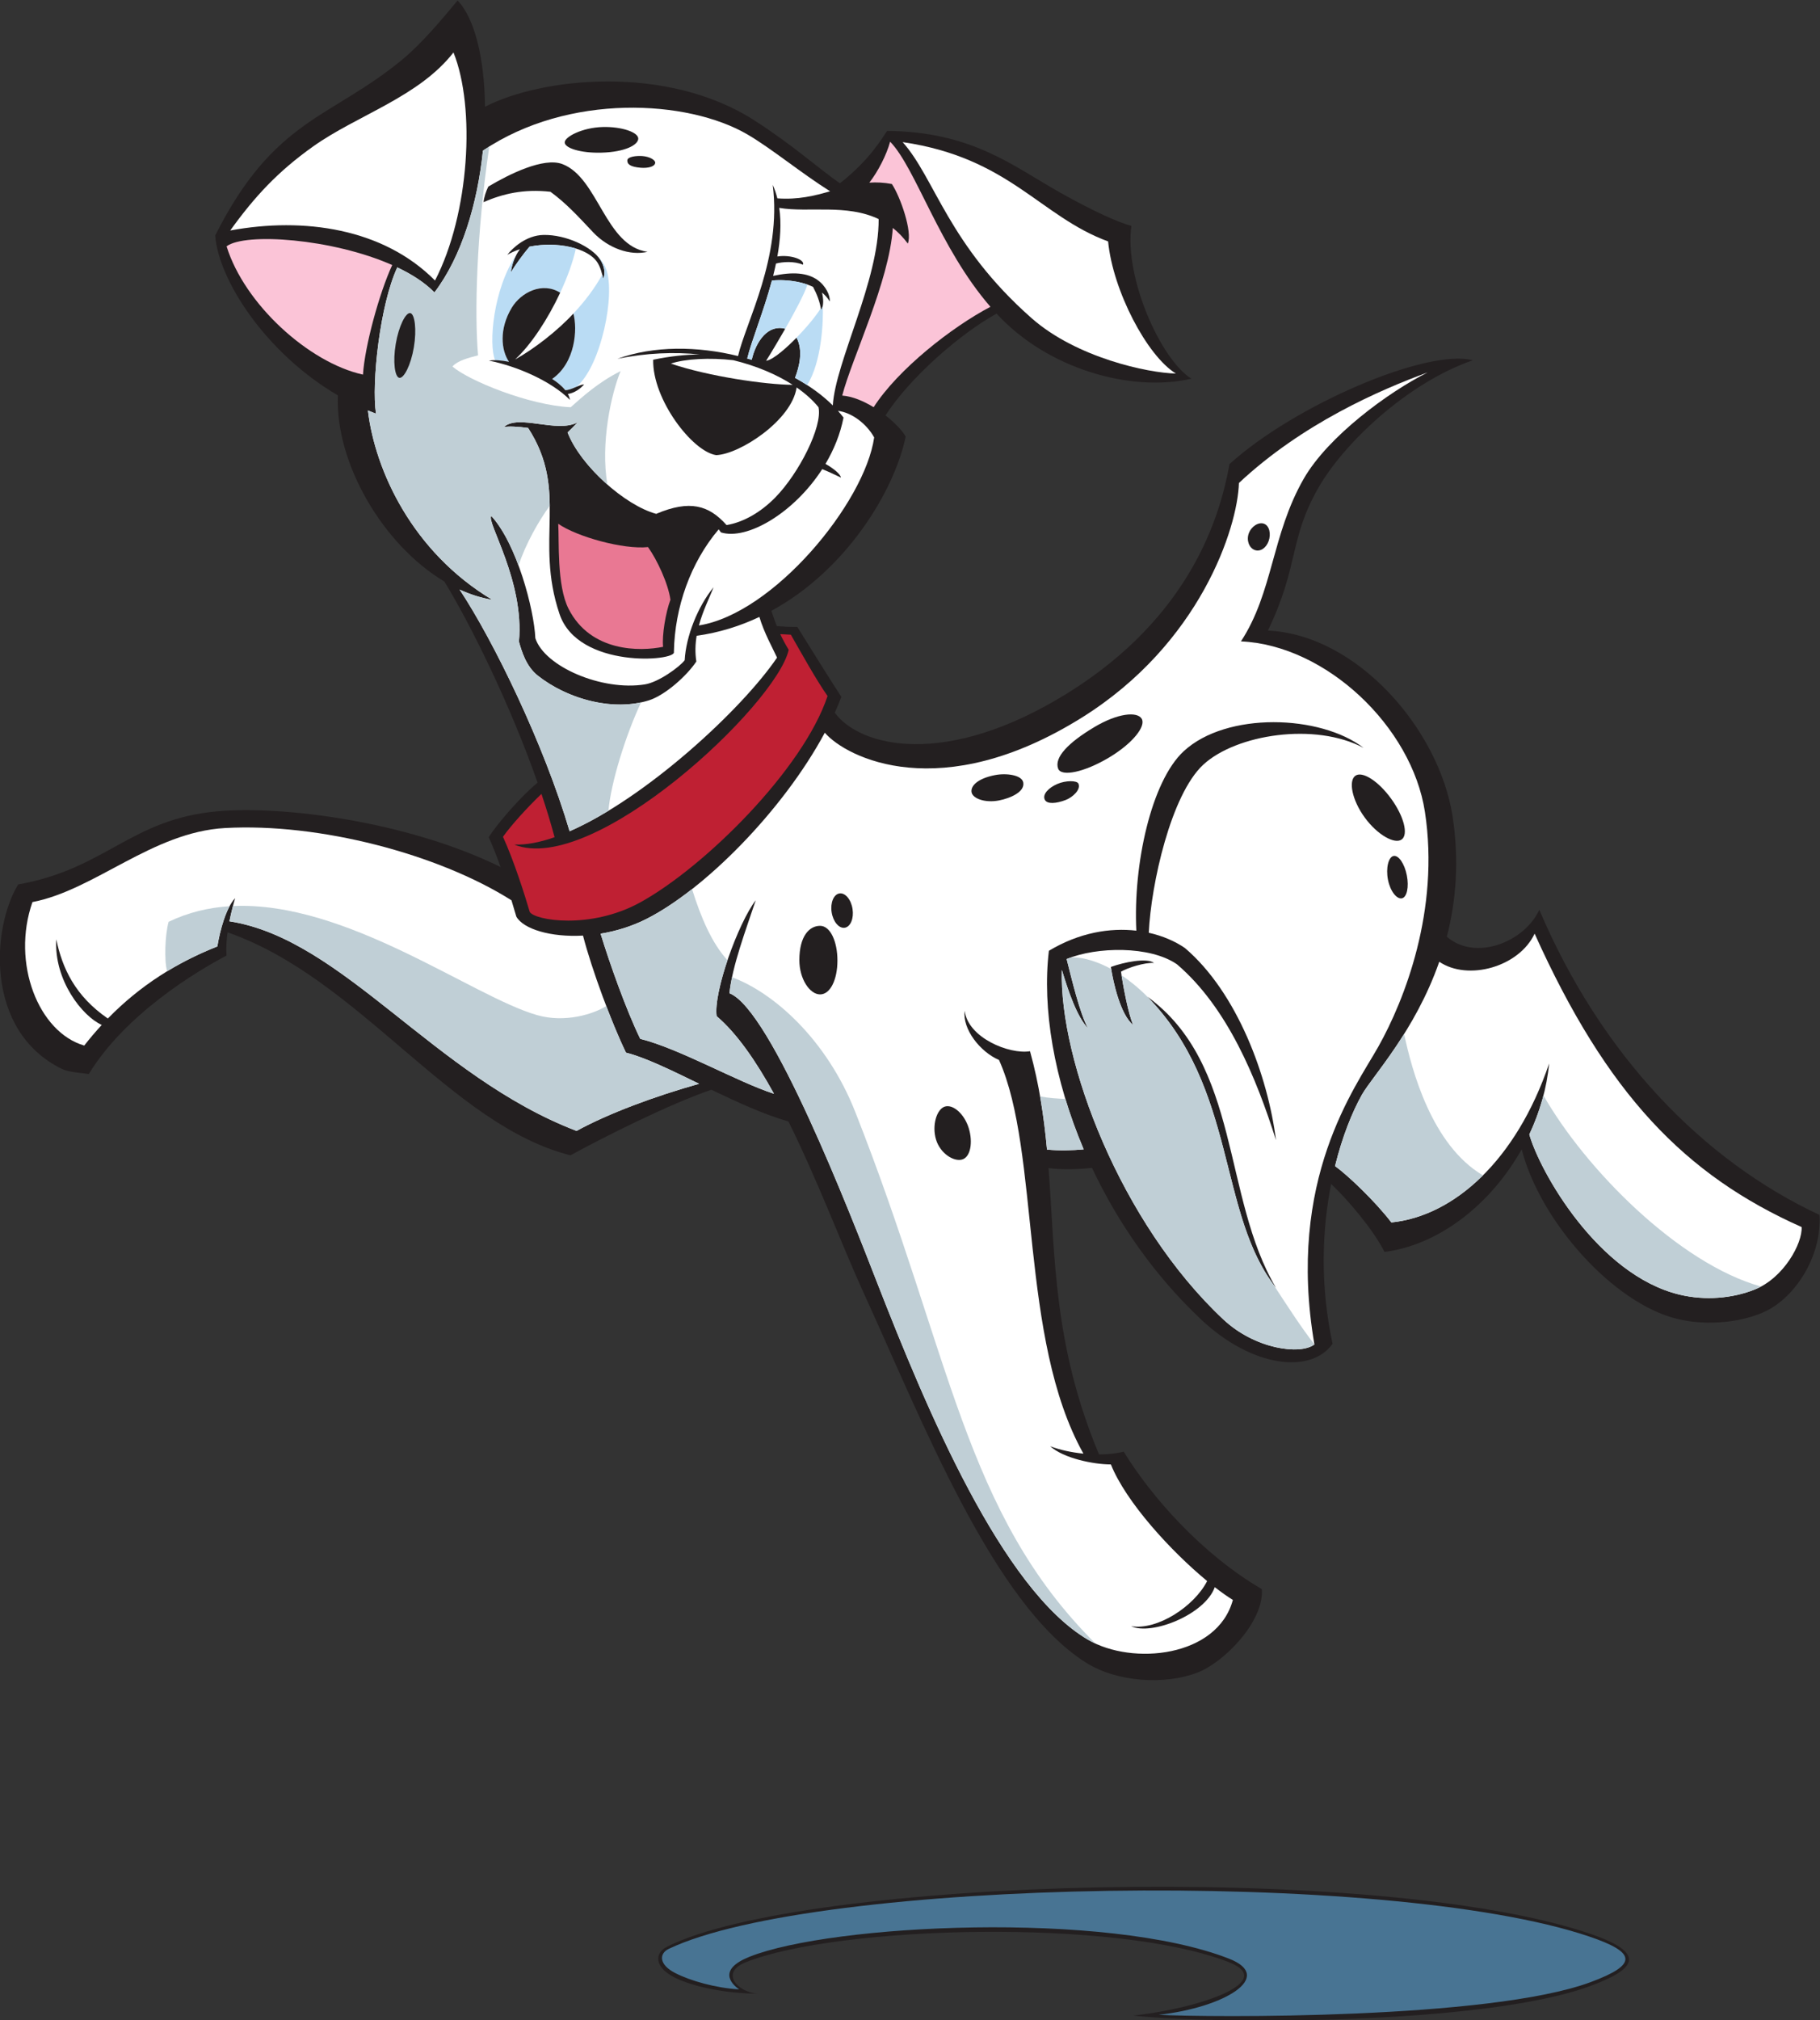
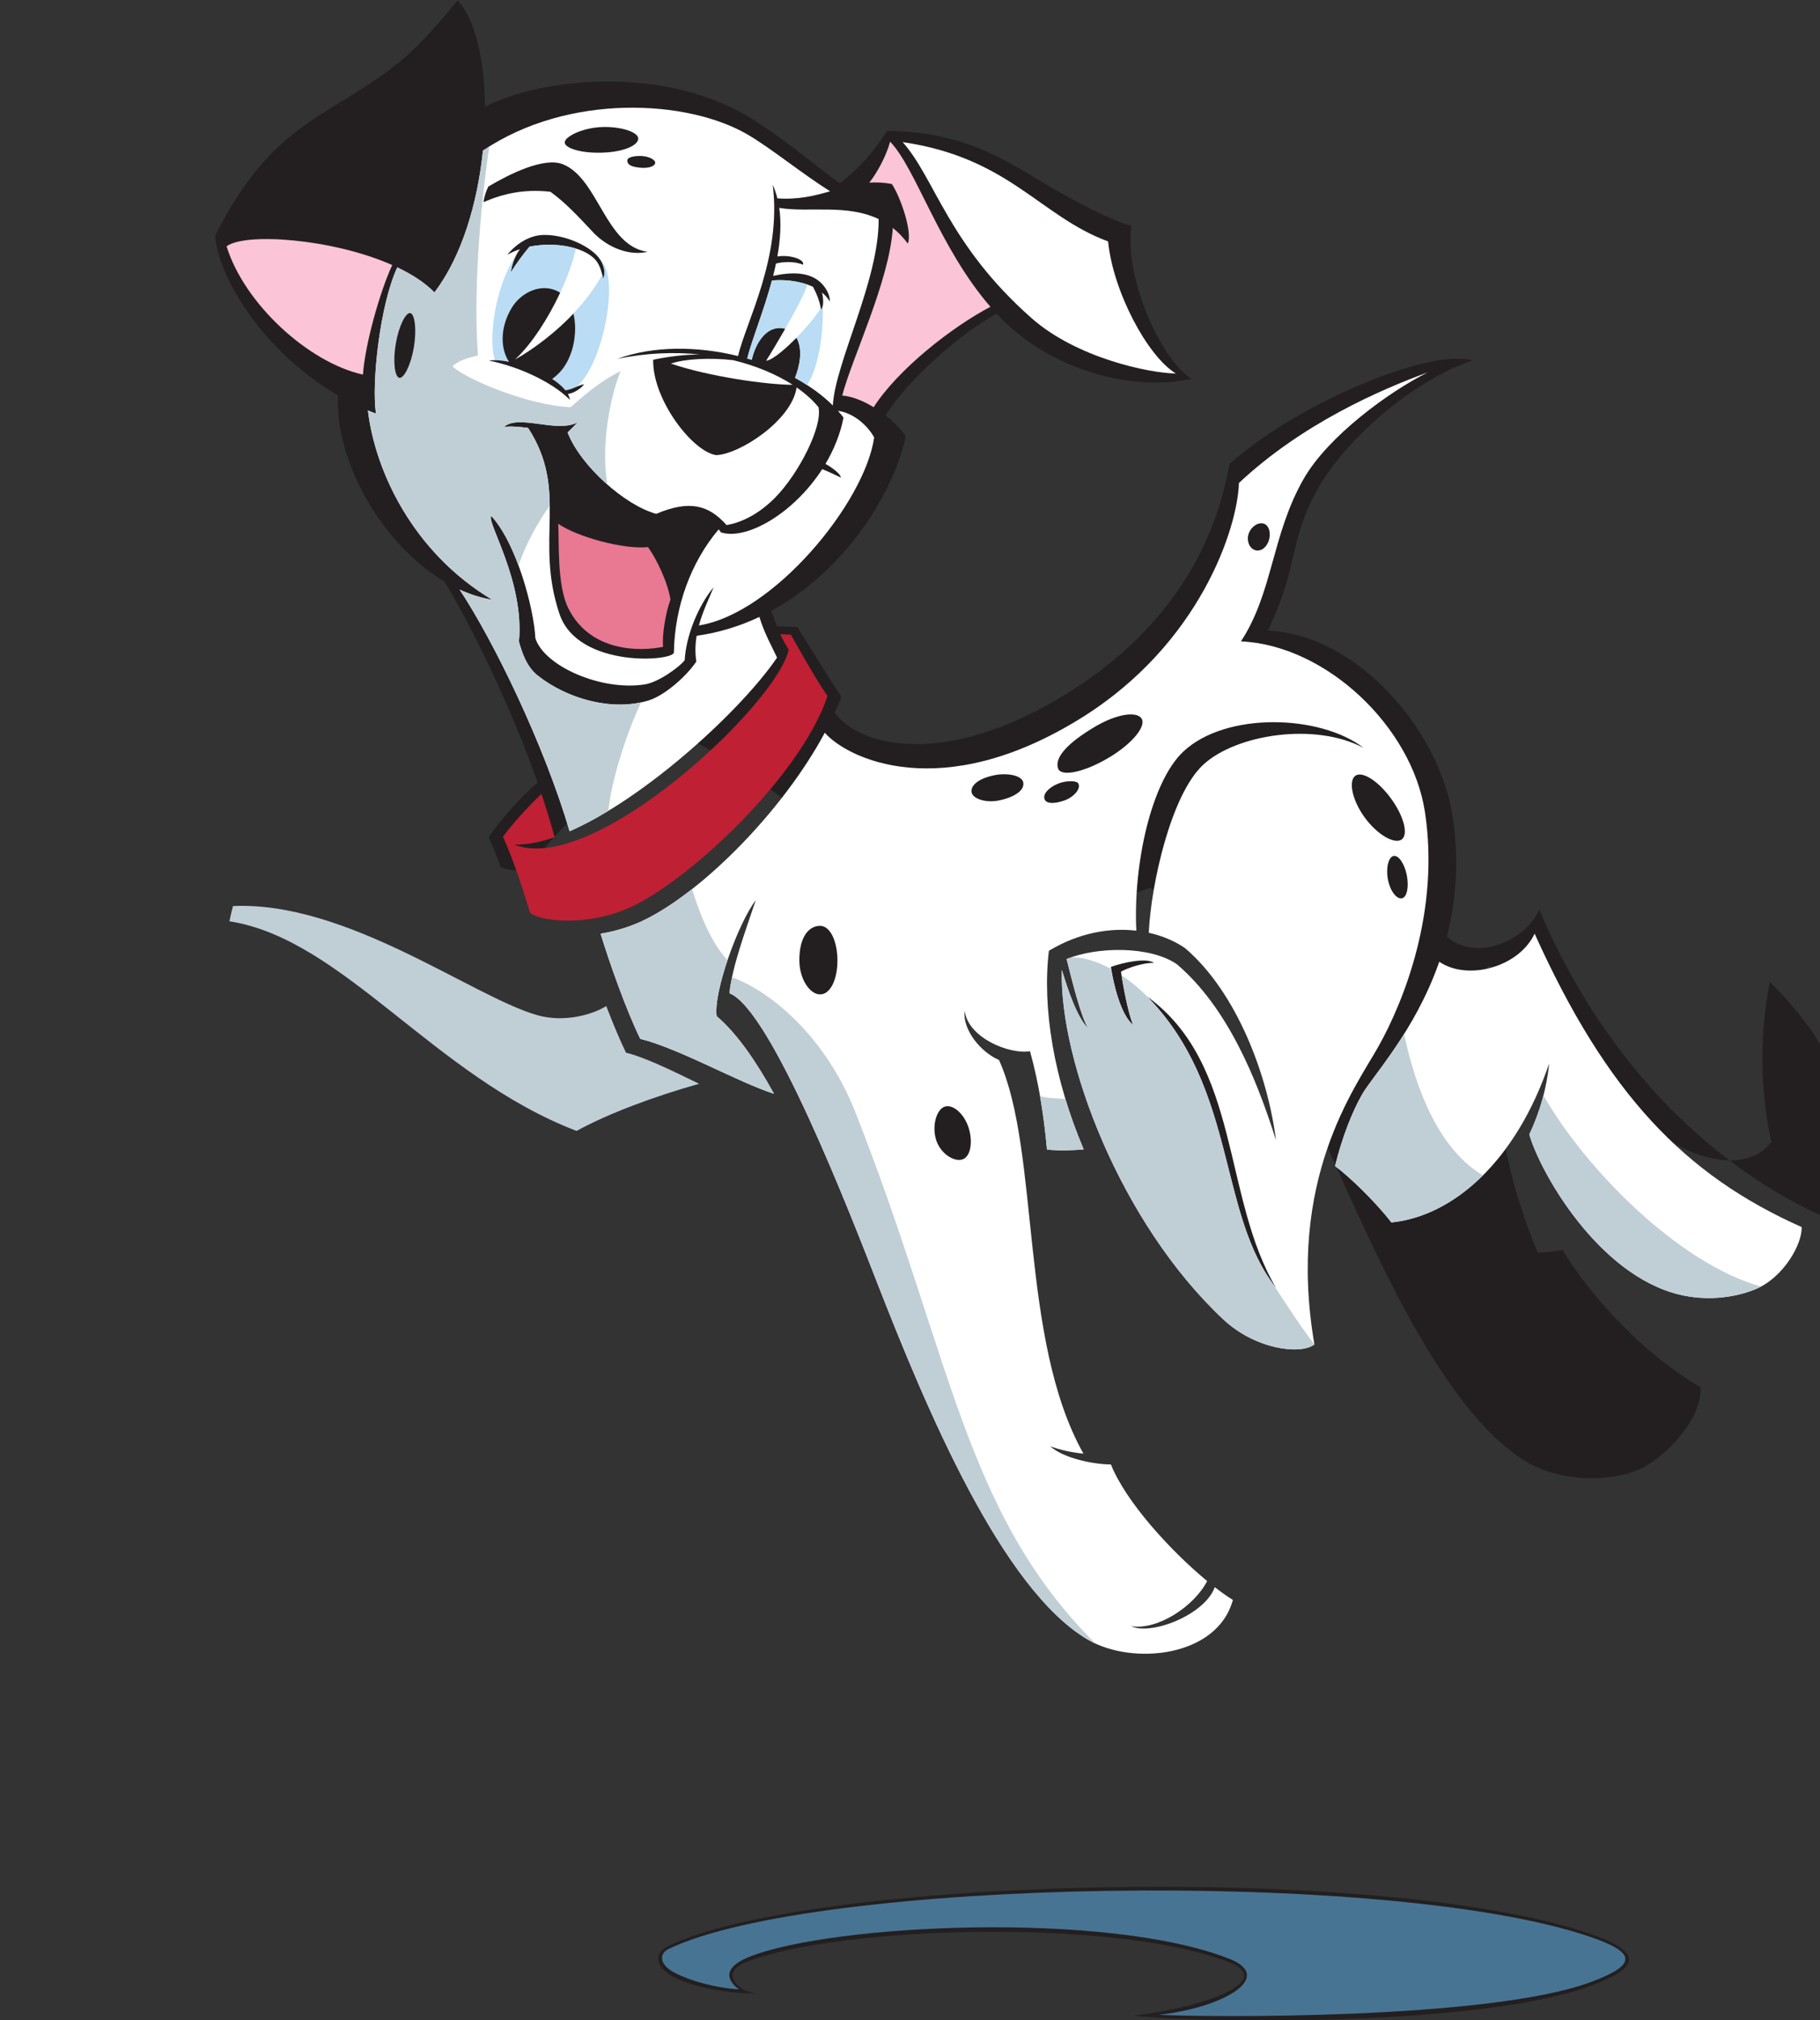
<svg xmlns="http://www.w3.org/2000/svg" xmlns:ns1="http://sodipodi.sourceforge.net/DTD/sodipodi-0.dtd" xmlns:ns2="http://www.inkscape.org/namespaces/inkscape" version="1.1" id="svg2" xml:space="preserve" width="702.6" height="779.667" viewBox="0 0 702.6 779.667" ns1:docname="EidosE32000DPK 102Dalmatians 0463dfin.svg" ns2:version="1.0.1 (3bc2e813f5, 2020-09-07)">
  <rect x="0" y="0" width="702.6" height="779.667" fill="#333333" stroke="none" />
  <defs id="defs6" />
  <ns1:namedview pagecolor="#ffffff" bordercolor="#666666" borderopacity="1" objecttolerance="10" gridtolerance="10" guidetolerance="10" ns2:pageopacity="0" ns2:pageshadow="2" ns2:window-width="925" ns2:window-height="560" id="namedview4" showgrid="false" ns2:zoom="1.5891406" ns2:cx="351.29999" ns2:cy="389.83334" ns2:window-x="0" ns2:window-y="0" ns2:window-maximized="0" ns2:current-layer="g10" />
  <g id="g10" ns2:groupmode="layer" ns2:label="ink_ext_XXXXXX" transform="matrix(1.333,0,0,-1.333,0,779.667)">
    <g id="g12" transform="scale(0.1)">
-       <path d="m 5269.48,2331.41 c -338.02,157.29 -633.46,464.13 -811.58,883.52 -42.64,-93.5 -184.96,-149.93 -267.79,-78.02 25.99,101.18 36.68,217.21 16.8,347.42 -38.68,253.48 -277.69,527.4 -534.98,538.88 91.72,191.26 59.84,262.34 146.36,413.75 72.8,127.39 255.67,302.51 446.94,368.87 -130.77,35.13 -515.25,-128.81 -704.55,-300.56 -27.33,-152.23 -112.63,-440.61 -466.46,-661.62 -355.83,-222.24 -605.56,-156.28 -676.68,-58.01 6.94,15.29 13.35,30.51 19.09,45.59 -28.75,43.75 -98.75,156.25 -127.5,202.5 -22.49,0 -43.12,0.93 -59.58,2.77 -5.36,13.55 -10.29,27.65 -15.65,43.85 218.69,119.2 356.66,348.72 388.98,504.63 -8.26,15.42 -30.12,39.08 -58.5,61.27 68.93,106.79 211.91,233.8 321.71,294.71 148.5,-161.66 390.89,-228.27 564.29,-188.48 -88.44,54.98 -195,292.5 -173.75,442.5 -35,8.75 -108.99,41.52 -206.25,96.25 -138.15,77.75 -255,176.25 -501.25,178.75 -10.82,-14.42 -47.23,-82.03 -136.72,-151.68 -63.28,43.73 -133,108.27 -247.03,181.68 -255.25,164.34 -618.02,124.13 -780.82,39.8 -1.36,136.81 -28.85,255.37 -79.37,307.77 -45.82,-55.48 -104.71,-125.33 -160.18,-171.16 -207.244,-171.21 -370.678,-169.28 -541.697,-509.02 8.41,-125.91 144.152,-339.73 355.214,-463.17 -8.082,-195.81 130.053,-432.52 308.543,-539.05 78.05,-127.83 191.75,-359.37 269.83,-582.2 -49.77,-40.74 -118.47,-121.09 -141.52,-157.97 11.95,-26.11 23.57,-56.14 34.28,-86.32 C 1181,3470.87 819.531,3516.8 630.941,3500.11 377.324,3477.66 308.703,3333.84 52.672,3288.22 -23.25,3165.03 -45.863,2864.46 179.215,2754.1 c 20.125,-9.86 58.855,-11.76 77.984,-14.71 105.942,173.64 311.938,297.23 398.75,342.84 -1.629,21.16 -0.039,44.53 3.117,67.37 382.064,-133.12 645.574,-558.05 993.024,-645.64 94.01,51.77 287.64,148.94 408.09,189.91 74.35,-35.84 152,-71.4 223.21,-91.99 85.13,-171.35 158.11,-365.92 215.58,-491.31 171.08,-373.29 376.86,-905.61 646,-1075.37 91.23,-57.532 229.44,-64.524 322.03,-29.27 79.15,30.14 194.31,149.45 187.36,242 -173.7,101.49 -320.08,267.38 -400.1,398.14 -20.47,-5.45 -45.25,-7.99 -71.38,-8.06 -132.71,316.15 -126.95,574.02 -146.24,828.98 40.63,-5.33 90.53,-3.36 125.82,0.64 74.76,-158.57 181.13,-312.68 318.2,-440.99 144.11,-134.91 314.22,-158.09 378.62,-68.3 -36.98,169.91 -30.23,330.43 -4.31,462.75 45.6,-42.42 123.79,-134.03 154.48,-196.78 159.98,20.27 309.23,139.87 397.42,297.09 53.43,-208.17 264.88,-446.19 450.97,-491.19 88.88,-21.51 192.69,-9.07 258.96,24.06 82.4,41.19 159.38,156.65 152.68,277.14" style="fill:#231f20;fill-opacity:1;fill-rule:nonzero;stroke:none" id="path14" />
+       <path d="m 5269.48,2331.41 c -338.02,157.29 -633.46,464.13 -811.58,883.52 -42.64,-93.5 -184.96,-149.93 -267.79,-78.02 25.99,101.18 36.68,217.21 16.8,347.42 -38.68,253.48 -277.69,527.4 -534.98,538.88 91.72,191.26 59.84,262.34 146.36,413.75 72.8,127.39 255.67,302.51 446.94,368.87 -130.77,35.13 -515.25,-128.81 -704.55,-300.56 -27.33,-152.23 -112.63,-440.61 -466.46,-661.62 -355.83,-222.24 -605.56,-156.28 -676.68,-58.01 6.94,15.29 13.35,30.51 19.09,45.59 -28.75,43.75 -98.75,156.25 -127.5,202.5 -22.49,0 -43.12,0.93 -59.58,2.77 -5.36,13.55 -10.29,27.65 -15.65,43.85 218.69,119.2 356.66,348.72 388.98,504.63 -8.26,15.42 -30.12,39.08 -58.5,61.27 68.93,106.79 211.91,233.8 321.71,294.71 148.5,-161.66 390.89,-228.27 564.29,-188.48 -88.44,54.98 -195,292.5 -173.75,442.5 -35,8.75 -108.99,41.52 -206.25,96.25 -138.15,77.75 -255,176.25 -501.25,178.75 -10.82,-14.42 -47.23,-82.03 -136.72,-151.68 -63.28,43.73 -133,108.27 -247.03,181.68 -255.25,164.34 -618.02,124.13 -780.82,39.8 -1.36,136.81 -28.85,255.37 -79.37,307.77 -45.82,-55.48 -104.71,-125.33 -160.18,-171.16 -207.244,-171.21 -370.678,-169.28 -541.697,-509.02 8.41,-125.91 144.152,-339.73 355.214,-463.17 -8.082,-195.81 130.053,-432.52 308.543,-539.05 78.05,-127.83 191.75,-359.37 269.83,-582.2 -49.77,-40.74 -118.47,-121.09 -141.52,-157.97 11.95,-26.11 23.57,-56.14 34.28,-86.32 c 20.125,-9.86 58.855,-11.76 77.984,-14.71 105.942,173.64 311.938,297.23 398.75,342.84 -1.629,21.16 -0.039,44.53 3.117,67.37 382.064,-133.12 645.574,-558.05 993.024,-645.64 94.01,51.77 287.64,148.94 408.09,189.91 74.35,-35.84 152,-71.4 223.21,-91.99 85.13,-171.35 158.11,-365.92 215.58,-491.31 171.08,-373.29 376.86,-905.61 646,-1075.37 91.23,-57.532 229.44,-64.524 322.03,-29.27 79.15,30.14 194.31,149.45 187.36,242 -173.7,101.49 -320.08,267.38 -400.1,398.14 -20.47,-5.45 -45.25,-7.99 -71.38,-8.06 -132.71,316.15 -126.95,574.02 -146.24,828.98 40.63,-5.33 90.53,-3.36 125.82,0.64 74.76,-158.57 181.13,-312.68 318.2,-440.99 144.11,-134.91 314.22,-158.09 378.62,-68.3 -36.98,169.91 -30.23,330.43 -4.31,462.75 45.6,-42.42 123.79,-134.03 154.48,-196.78 159.98,20.27 309.23,139.87 397.42,297.09 53.43,-208.17 264.88,-446.19 450.97,-491.19 88.88,-21.51 192.69,-9.07 258.96,24.06 82.4,41.19 159.38,156.65 152.68,277.14" style="fill:#231f20;fill-opacity:1;fill-rule:nonzero;stroke:none" id="path14" />
      <path d="M 4602.96,250.898 C 3985.46,460.02 2321.46,410.879 1931,212.219 c -34.97,-17.793 -37.36,-57.942 22.11,-88.43 51.95,-26.617 149.21,-46.973 240.39,-46.973 -57.29,4.113 -109.41,60.676 -33.64,90.899 265.45,105.762 1071.24,128.41 1398.64,0.285 140.24,-54.883 -77.52,-132.852 -276.32,-154.738 221.05,-24.863 1013.26,-29.246 1323.55,85.664 129.71,48.039 168.55,93.945 -2.77,151.972" style="fill:#231f20;fill-opacity:1;fill-rule:nonzero;stroke:none" id="path16" />
      <path d="m 4602.35,242.211 c -584.19,197.832 -2242.31,166.676 -2665.78,-35.902 -27.58,-13.192 -29.43,-45.137 18.89,-69.903 43.66,-22.359 117.15,-43.445 185.16,-47.226 -24.56,17.004 -61.35,57.941 30.23,94.465 237.72,94.714 1033.14,133.437 1388.61,-5.676 134.19,-52.528 -13.78,-141.531 -204.04,-162.469 143.59,-7.559 957.71,-14.035 1250.71,94.461 138.28,51.223 132.51,86.094 -3.78,132.25" style="fill:#487493;fill-opacity:1;fill-rule:nonzero;stroke:none" id="path18" />
-       <path d="m 906.398,5424.68 c 127.962,91.08 306.052,143.03 406.882,272.4 64.27,-159.15 46.55,-467.22 -53.45,-660.32 -149.45,150.72 -379.295,184.47 -593.08,144.82 70.688,98.27 137.93,170.69 239.648,243.1" style="fill:#ffffff;fill-opacity:1;fill-rule:nonzero;stroke:none" id="path20" />
      <path d="m 2614.13,5437.48 c 93.58,-104.66 131.86,-296.95 373.75,-510 129.71,-114.24 337.18,-158.54 417.5,-160 -83.75,51.25 -182.5,240 -196.25,382.5 -197.5,72.5 -286.25,242.5 -595,287.5" style="fill:#ffffff;fill-opacity:1;fill-rule:nonzero;stroke:none" id="path22" />
      <path d="m 1646.64,4086.18 c -34.76,68.4 -26.8,198.15 -30.01,246.3 53.75,-37.5 188.75,-75 260,-67.5 26.25,-36.25 58.75,-106.25 65,-152.5 -13.75,-36.25 -25,-103.75 -21.25,-136.25 -67.1,-13.88 -209.99,-15.46 -273.74,109.95" style="fill:#e97893;fill-opacity:1;fill-rule:nonzero;stroke:none" id="path24" />
      <path d="m 2411.89,4675.05 c -30.12,29.94 -67.37,56.91 -109.5,79.87 12.49,31.76 24.11,80.1 4.4,116.47 -24.84,-25.63 -66.88,-64.38 -88.13,-67.03 13.91,21.56 44.85,74.37 55.37,92.7 -48.37,13.33 -83.9,-33.64 -97.02,-89.86 -4.3,1.31 -8.65,2.53 -12.99,3.77 12.21,51.27 47.23,135.01 71.5,225.74 24.51,2.89 76.99,1.73 119.13,-18.39 10.73,-20.41 19.92,-42.77 23.23,-67.09 8.64,12.09 6.54,34.31 2.76,50.61 8.71,-7.17 16.4,-15.54 22.24,-25.61 2.01,16.06 -10.7,44.68 -35.5,62.25 -29.13,20.63 -71.3,24.21 -128.37,11.73 2.99,11.83 5.76,23.74 8.26,35.7 18.88,5.02 52.83,7.56 78.11,-3.43 6.48,14.59 -35.75,29.88 -74.12,23.86 8.63,48.01 12.02,96.1 5.53,140.74 84.39,-14.37 194.78,12.21 287.84,-32.44 1.3,-177.86 -125.52,-413.75 -132.74,-539.59" style="fill:#ffffff;fill-opacity:1;fill-rule:nonzero;stroke:none" id="path26" />
      <path d="m 2123.66,4806.1 c 67.43,-16.46 125.98,-41.62 171.92,-71.27 -78.8,0.32 -244.9,24.68 -352.7,61.4 40.72,13.93 113.57,17.72 180.78,9.87" style="fill:#ffffff;fill-opacity:1;fill-rule:nonzero;stroke:none" id="path28" />
      <path d="m 2577.88,5438.73 c 74.46,-76.61 142.12,-307.08 290.45,-478.03 -111.97,-58.72 -267.9,-181.14 -338.21,-290.73 -28.91,17.67 -60.9,31.3 -90.99,33.76 27.87,108.25 136.51,330.4 146.46,485.32 15.34,-12.16 29.94,-27.02 43.54,-45.32 13.75,33.75 -21.25,135 -46.25,172.5 -23.32,4.42 -44.8,5.31 -65.22,3.92 25.41,32.67 49.8,80.36 60.22,118.58" style="fill:#fbc4d7;fill-opacity:1;fill-rule:nonzero;stroke:none" id="path30" />
      <path d="m 656.18,5135.81 c 53.785,40.33 305.957,22.65 479.73,-54.24 -37.21,-80.23 -79.67,-235.13 -84.69,-317.21 -156.892,34.48 -343.318,204.21 -395.04,371.45" style="fill:#fbc4d7;fill-opacity:1;fill-rule:nonzero;stroke:none" id="path32" />
      <path d="m 1065.47,4660.57 c 7.72,-3.24 15.49,-6.38 23.35,-9.36 -13.26,89.33 11.62,316.17 61.74,423.56 42.88,-20.37 80.29,-44.48 107.55,-72.49 79.55,104.2 125.04,259.63 140.5,410.67 248.02,167.23 592.79,147.61 765.52,47.03 69.2,-40.29 155.54,-111.8 239.86,-164.87 -44.85,-12.87 -92.46,-24.84 -152.7,-20.45 -3.4,13.46 -7.73,26.55 -13.41,39.07 26.6,-210.35 -77.74,-397.27 -100.5,-495.62 -117.02,28.93 -244.13,30.25 -349.5,-8.13 84.25,17.4 164.98,20.25 238.69,12.74 -41.07,-0.31 -85.98,-5.12 -134.94,-15.24 -2.5,-115 113.75,-266.25 182.5,-276.25 68.14,2.43 219.13,100.8 232.89,195.95 25.86,-17.93 47.25,-37.3 63.36,-57.2 12.33,-55.96 -56.67,-191.5 -125,-261.25 -41.05,-41.9 -91.2,-71.73 -141.25,-80 -51.25,57.5 -106.25,73.75 -203.75,32.5 -90.75,24.53 -219.4,139.34 -256.64,235.7 9.79,9.5 17.64,16.84 29.14,29.3 -60,-32.5 -171.25,25 -213.75,-13.75 13.8,2.96 40.71,1.4 70.27,-2.54 118.5,-183.12 18.07,-322.44 90.98,-538.71 53.87,-159.77 338.68,-136.73 331.25,-110 2.46,130.29 48.51,259.29 129.67,355.07 2.22,-2.87 4.49,-5.64 6.58,-8.82 75.18,-23.54 211.21,55.88 293.36,183.22 19.11,-7.68 36.25,-16.05 54.14,-24.47 -1.06,9.57 -21.12,26.36 -44.77,39.62 24.24,40.83 42.87,86.06 52.27,134.13 -5,6.61 -10.47,13.05 -16.14,19.41 40.15,-4.8 82.92,-37.36 104.89,-76.91 -26.98,-188.88 -291,-509.93 -507.56,-544.38 11.75,43.4 31.06,81.16 42.56,110.63 -46.25,-56.25 -80,-142.5 -83.75,-211.25 -13.99,-18.93 -75.16,-63.57 -115,-70 -125.23,-20.2 -291.31,52.05 -317.5,133.75 -3.75,83.75 -53.75,273.75 -127.5,353.75 -15.63,-15.63 96.25,-187.5 80,-363.75 7.5,-26.25 20,-71.25 55,-98.75 87.5,-68.74 218.33,-103.75 321.25,-71.25 47.5,15 110,71.25 137.5,112.5 -4.07,25.93 -3.02,50.84 0.89,74.44 65.15,9.11 125.85,28.19 181.73,54.58 13.34,-45.73 39.85,-92.95 51.13,-117.77 -102.63,-150.99 -379.73,-406.23 -600.75,-502.76 -74.5,252.24 -220.07,551.05 -318.58,699.75 30.74,-14.07 62.33,-24.24 94.33,-29.49 -231.21,138.73 -339.28,374.15 -359.91,548.09" style="fill:#ffffff;fill-opacity:1;fill-rule:nonzero;stroke:none" id="path34" />
      <path d="m 1568.08,3550.39 c 14.31,-42.61 27.13,-84.66 38.03,-125.42 -42.46,-14.81 -82.07,-22.62 -116.98,-21.24 228.75,-92.5 758.75,403.75 795,563.75 -10.12,16.73 -17.85,31.26 -24.47,45.45 11.85,-0.71 23.41,-1.04 30.72,-1.7 30,-52.5 73.75,-131.25 106.25,-177.5 -70.68,-212.06 -355.61,-494.64 -542.5,-597.5 -144.6,-79.58 -306,-51.87 -320,-27.5 -14.23,48.61 -45.48,147.54 -77.5,217.5 23.89,33.44 68.3,82.75 111.45,124.16" style="fill:#bf2033;fill-opacity:1;fill-rule:nonzero;stroke:none" id="path36" />
-       <path d="m 1669.75,2574.59 c -413.21,158.25 -676.148,555.7 -1005.285,606.96 5.297,26.81 11.808,50.86 16.5,66.95 -26.485,-27.96 -44.145,-94.17 -51.5,-139.79 -116.391,-45.85 -223.352,-112.46 -317.195,-208.65 -94.938,65.4 -131.993,145.9 -149.243,229.25 -7.136,-118.49 75.672,-222.87 131.684,-247.83 -17.387,-18.84 -34.348,-38.63 -50.754,-59.69 -132.07,38.12 -211.887,238.37 -150.004,415.39 180.902,34.86 347.172,202.6 557.582,214.37 272.985,15.27 617.675,-75.13 829.725,-209.25 5.58,-18.25 10.37,-34.48 14.12,-47.32 20.8,-36.19 99.48,-60.01 193.05,-54.87 25.37,-98.23 83.22,-254.06 124.45,-338.88 55.67,-13.91 130.72,-50.7 211.78,-90.14 -125.31,-35.18 -261.77,-85.21 -354.91,-136.5" style="fill:#ffffff;fill-opacity:1;fill-rule:nonzero;stroke:none" id="path38" />
      <path d="m 3543.11,2028.59 c -297.99,278.95 -475.95,750.36 -467.89,1012.28 18.74,-62.12 43.51,-135.36 75.6,-169.15 -23.84,43.99 -47.66,144.83 -61.78,200.56 86.93,35.92 241.25,38.82 319.4,-15.15 146.38,-124.91 230.3,-329.83 286.9,-509.38 -23.41,185.41 -112.11,427.03 -263.47,556.22 -28.37,19.58 -64.24,35.31 -104.99,44.39 6.61,140.8 64.23,399.83 157.68,486.47 94.94,88 323.74,123.86 464.49,48.79 -125.41,96.33 -396.92,105.34 -521.09,-9.76 -93.97,-87.12 -146.56,-327.68 -137.09,-519.43 -76.11,8.84 -165.1,-5.38 -253.24,-58.27 -19.79,-165.66 14.63,-372 100.76,-574.96 -31.46,-2.97 -71.41,-4.18 -106.22,-0.62 -8.7,93.87 -22.35,187.87 -49.19,284.78 -60.5,-9.75 -179.55,39.03 -189.3,117.1 -6.87,-53.15 44.82,-119.03 99.53,-142.47 119.83,-266.73 57.97,-807.07 244.45,-1139.74 -34.62,3.49 -68.76,10.84 -96.12,21.44 37.77,-34.62 124.9,-52.71 175.64,-52.69 43.48,-108.7 173.4,-250.68 278.76,-337.63 -37.26,-73.03 -143.51,-143.06 -220.21,-130.78 59.08,-27.7 214.12,33.69 242.29,113.08 18.82,-14.61 36.54,-27.17 52.41,-36.97 -44.88,-165.89 -290.69,-190.71 -419.61,-115.15 -249.46,146.25 -466.98,665.46 -610.87,1034.39 -76.12,195.17 -306.41,790.43 -427.42,837.26 7.81,78.07 46.84,181.51 76.12,269.34 -50.74,-66.35 -122.96,-265.43 -113.2,-335.69 58.85,-49.96 114.4,-130.95 166.05,-224.71 -105.3,33.88 -272.96,130.49 -387.37,159.09 -41.56,85.51 -88.73,219.43 -114.78,304.43 43.5,7.11 88.44,20.52 131.03,41.82 168.16,84.08 396.92,314.11 518.3,540.06 62.67,-72.59 336.05,-211.26 744.57,43.9 342.15,213.72 451,549.38 454.75,679.18 183.46,171.75 407.9,269.33 546.46,320.08 -113.01,-56.51 -288.72,-185.18 -359.1,-308.37 -92.86,-162.49 -88.32,-328.12 -181.51,-470.35 246.18,-10.99 495.12,-246.81 532.81,-493.77 43.42,-284.41 -59.43,-545.18 -134.67,-679.19 -66.28,-118.07 -267.38,-384.48 -185.41,-862.63 -40.98,-31.23 -171.74,-13.66 -263.47,72.2" style="fill:#ffffff;fill-opacity:1;fill-rule:nonzero;stroke:none" id="path40" />
      <path d="m 5082.06,2115.54 c -64.66,-25.86 -143.78,-32.89 -218.5,-14.82 -236.03,57.09 -404.24,356.32 -434.56,463.67 30.43,64.72 50.66,134.44 57.35,205.43 -95.38,-281.13 -276.1,-441.76 -456.83,-460.17 -47.63,61.92 -125.3,135.79 -163.15,163.21 21.06,85.46 49.64,156.38 77.82,206.59 29.17,51.96 153.64,183.35 224.02,384.96 83.21,-56.41 230.96,-15.07 276.17,81.35 209.32,-464.63 435.21,-698.89 773.23,-849.5 2.64,-47.36 -51.88,-147.26 -135.55,-180.72" style="fill:#ffffff;fill-opacity:1;fill-rule:nonzero;stroke:none" id="path42" />
      <path d="m 3322.57,2963.45 c 261.52,-267.38 202.98,-628.44 372.77,-843.13 -156.13,263.48 -101.49,646.01 -372.77,843.13" style="fill:#231f20;fill-opacity:1;fill-rule:nonzero;stroke:none" id="path44" />
      <path d="m 3342.09,3061.04 c -21.46,15.61 -87.83,1.94 -124.91,-11.71 5.85,-40.99 27.32,-138.58 64.41,-167.85 -13.67,31.23 -29.27,113.2 -35.13,154.18 19.68,11.49 68.14,26.9 95.63,25.38" style="fill:#231f20;fill-opacity:1;fill-rule:nonzero;stroke:none" id="path46" />
      <path d="m 1594.13,5293.73 c 46.25,-33.75 81.25,-72.5 123.75,-117.5 43.5,-46.05 107.34,-68.53 157.5,-56.25 -122.5,16.25 -142.5,213.75 -246.25,253.75 -54.79,21.13 -156.25,-30 -215,-65 -6.25,-12.5 -12.5,-31.25 -13.75,-45 55,23.75 115,38.75 193.75,30" style="fill:#231f20;fill-opacity:1;fill-rule:nonzero;stroke:none" id="path48" />
      <path d="m 1574.13,5168.73 c -51.15,-0.98 -90.54,-38.79 -105,-57.5 11.26,6.57 23.62,11.94 36.62,16.23 -16.38,-22.58 -22.44,-42.44 -26.62,-67.48 12.6,21.01 36.65,54.31 54.4,74.82 78.13,15.86 168.61,-2.85 196.23,-45.29 9.53,-14.63 13.47,-31.4 16.87,-47.03 8.75,16.25 1.41,39.9 -8.12,54.53 -24.23,37.24 -99.38,72.97 -164.38,71.72" style="fill:#231f20;fill-opacity:1;fill-rule:nonzero;stroke:none" id="path50" />
-       <path d="m 664.875,3225.17 c -60.566,-3.86 -119.879,-17.8 -176.605,-45.14 -10.473,-37.71 -13.04,-113.98 -4.172,-143.16 46.5,28.3 95.047,52.02 145.367,71.84 5.742,35.63 17.797,83.74 35.41,116.46" style="fill:#c0cfd6;fill-opacity:1;fill-rule:nonzero;stroke:none" id="path52" />
      <path d="m 2024.66,2711.09 c -81.06,39.44 -156.11,76.23 -211.78,90.14 -17.31,35.62 -37.54,83.79 -57.08,134.91 -36.83,-23.21 -119.38,-49.35 -200.1,-26.3 -188.34,53.8 -552.11,330.86 -881.048,315.82 -3.398,-12.98 -7.007,-28.03 -10.187,-44.11 329.137,-51.26 592.075,-448.71 1005.285,-606.96 93.14,51.29 229.6,101.32 354.91,136.5" style="fill:#c0cfd6;fill-opacity:1;fill-rule:nonzero;stroke:none" id="path54" />
      <path d="m 2476.63,2630.14 c -82.6,209.03 -235.88,344.88 -356.69,389.36 -3.39,-16.14 -5.94,-31.67 -7.41,-46.3 121.01,-46.83 351.3,-642.09 427.42,-837.26 143.89,-368.93 361.41,-888.14 610.87,-1034.39 6.87,-4.02 14.11,-7.69 21.59,-11.14 -381.59,379.71 -416.64,833.34 -695.78,1539.73" style="fill:#c0cfd6;fill-opacity:1;fill-rule:nonzero;stroke:none" id="path56" />
      <path d="m 2075.45,2906.85 c -4.7,33.83 9.62,97.51 31.39,161.87 -45.27,49.44 -77.07,124.12 -102.64,206.05 -46.63,-36.56 -92.09,-66.42 -133.82,-87.29 -42.59,-21.3 -87.53,-34.71 -131.03,-41.82 26.05,-85 73.22,-218.92 114.78,-304.43 114.41,-28.6 282.07,-125.21 387.37,-159.09 -51.65,93.76 -107.2,174.75 -166.05,224.71" style="fill:#c0cfd6;fill-opacity:1;fill-rule:nonzero;stroke:none" id="path58" />
      <path d="m 1557.88,3892.48 c -35,27.5 -47.5,72.5 -55,98.75 16.25,176.25 -95.63,348.12 -80,363.75 31.08,-33.71 57.92,-86.97 78.88,-143.57 19.69,61.9 60.22,132.39 90.31,172.95 -0.87,73.56 -10.77,145.37 -62.67,225.58 -29.56,3.94 -56.47,5.5 -70.27,2.54 42.5,38.75 153.75,-18.75 213.75,13.75 -11.5,-12.46 -19.35,-19.8 -29.14,-29.3 19.53,-50.55 64.29,-106.06 115.47,-151.07 -20.97,118.65 11.1,263.77 38.14,328.66 -64.69,-32.35 -110.36,-74.21 -144.61,-104.65 -121.78,5.71 -296.82,78.01 -342.49,117.97 15.23,17.12 45.66,24.73 74.21,32.35 -10.32,120.36 -5.09,349.51 32.52,604.58 -5.92,-3.71 -11.83,-7.45 -17.65,-11.36 -0.34,-1.05 -0.69,-2.09 -1.03,-3.14 -15.72,-150.2 -61.11,-304.41 -140.19,-407.99 -27.26,28.01 -64.67,52.12 -107.55,72.49 -50.12,-107.39 -75,-334.23 -61.74,-423.56 -7.86,2.98 -15.63,6.12 -23.35,9.36 20.63,-173.94 128.7,-409.36 359.91,-548.09 -32,5.25 -63.59,15.42 -94.33,29.49 98.51,-148.7 244.08,-447.51 318.58,-699.75 36.32,15.86 74.16,36.07 112.48,59.33 6.77,79.49 48.66,216.08 94.44,313.81 -98.92,-21.34 -217.46,13.31 -298.67,77.12" style="fill:#c0cfd6;fill-opacity:1;fill-rule:nonzero;stroke:none" id="path60" />
      <path d="m 4029.52,2309.65 c 92.17,9.39 184.3,55.85 265.15,136.33 -148.47,87.5 -206.32,305.25 -228.26,409.46 -53.51,-85.55 -104.82,-145 -122.22,-175.99 -28.18,-50.21 -56.76,-121.13 -77.82,-206.59 37.85,-27.42 115.52,-101.29 163.15,-163.21" style="fill:#c0cfd6;fill-opacity:1;fill-rule:nonzero;stroke:none" id="path62" />
      <path d="m 5100.03,2124.07 c -238.22,66.31 -508.58,340.18 -630.15,553.44 -10.06,-38.83 -23.79,-76.78 -40.88,-113.12 30.32,-107.35 198.53,-406.58 434.56,-463.67 74.72,-18.07 153.84,-11.04 218.5,14.82 6.17,2.47 12.13,5.39 17.97,8.53" style="fill:#c0cfd6;fill-opacity:1;fill-rule:nonzero;stroke:none" id="path64" />
      <path d="m 3683.7,2136 c -155.43,216.25 -105.84,566.44 -361.13,827.45 -25.52,25.66 -50.65,45.82 -74.53,61.71 6.75,-43.18 20.96,-114.91 33.55,-143.68 -35.43,27.97 -56.57,118.12 -63.49,161.88 -53.09,28.91 -96.59,35.79 -117.68,33.16 -3.85,-1.39 -7.75,-2.74 -11.38,-4.24 14.12,-55.73 37.94,-156.57 61.78,-200.56 -32.09,33.79 -56.86,107.03 -75.6,169.15 -8.06,-261.92 169.9,-733.33 467.89,-1012.28 91.73,-85.86 222.49,-103.43 263.47,-72.2 -39.81,52.05 -71.79,101.4 -122.88,179.61" style="fill:#c0cfd6;fill-opacity:1;fill-rule:nonzero;stroke:none" id="path66" />
      <path d="m 3032.17,2520.58 c 34.81,-3.56 74.76,-2.35 106.22,0.62 -20.65,48.66 -38.25,97.51 -52.92,145.96 -22.79,0.98 -46.76,2.3 -73.33,7.25 9,-51.61 15.29,-102.75 20.03,-153.83" style="fill:#c0cfd6;fill-opacity:1;fill-rule:nonzero;stroke:none" id="path68" />
      <path d="m 1198.52,4843.29 c -8.73,-51.76 -28.94,-90.47 -42.02,-88.26 -13.09,2.21 -19.15,46.33 -10.42,98.09 8.73,51.76 28.94,91.55 42.03,89.34 13.09,-2.21 19.14,-47.41 10.41,-99.17" style="fill:#231f20;fill-opacity:1;fill-rule:nonzero;stroke:none" id="path70" />
      <path d="m 1848.43,5448.01 c 0.47,-17.74 -36.35,-39.21 -107.01,-41.06 -59.71,-1.57 -105.53,13.2 -105.96,29.49 -0.43,16.27 50.62,43.22 110.33,44.79 53.64,1.4 102.15,-14.79 102.64,-33.22" style="fill:#231f20;fill-opacity:1;fill-rule:nonzero;stroke:none" id="path72" />
      <path d="m 1897.5,5377.61 c -0.93,-11.6 -22.1,-15.89 -41.39,-14.36 -31.15,2.47 -40.21,10.64 -39.32,21.85 0.8,10.13 26.09,13.41 43.69,12.02 21.66,-1.72 37.64,-11.68 37.02,-19.51" style="fill:#231f20;fill-opacity:1;fill-rule:nonzero;stroke:none" id="path74" />
      <path d="m 2274.01,4897.06 c 27.66,48.39 55.63,100.78 64.42,127.95 -4.42,1.56 -8.91,2.92 -13.41,4.15 -0.66,0.18 -1.32,0.38 -1.97,0.55 -4.27,1.13 -8.55,2.11 -12.8,2.97 -0.82,0.17 -1.64,0.34 -2.45,0.49 -4.23,0.81 -8.43,1.52 -12.57,2.1 -0.67,0.09 -1.33,0.17 -2,0.26 -4.27,0.56 -8.5,1.04 -12.59,1.39 -0.07,0.01 -0.14,0.01 -0.22,0.01 -4.12,0.35 -8.1,0.57 -11.97,0.72 -0.59,0.03 -1.19,0.06 -1.78,0.08 -3.65,0.12 -7.15,0.15 -10.5,0.13 -0.64,-0.01 -1.28,-0.02 -1.91,-0.02 -3.27,-0.05 -6.38,-0.16 -9.25,-0.33 -0.46,-0.03 -0.88,-0.06 -1.33,-0.09 -2.95,-0.19 -5.73,-0.43 -8.16,-0.71 -24.27,-90.73 -59.29,-174.47 -71.5,-225.74 4.34,-1.24 8.69,-2.46 12.99,-3.77 13.11,56.21 48.64,103.17 97,89.86" style="fill:#badcf4;fill-opacity:1;fill-rule:nonzero;stroke:none" id="path76" />
      <path d="m 2382.88,4964.31 c -0.9,-4.95 -2.43,-9.49 -5,-13.08 -0.24,1.77 -0.72,3.44 -1.02,5.18 -13.49,-22.4 -41.22,-55.62 -70.38,-85.34 0.09,0.1 0.21,0.22 0.31,0.32 19.71,-36.37 8.09,-84.71 -4.4,-116.47 12.2,-6.65 23.93,-13.67 35.26,-20.97 h 0.01 c 42.35,68.3 46.94,184.85 45.22,230.36" style="fill:#badcf4;fill-opacity:1;fill-rule:nonzero;stroke:none" id="path78" />
      <path d="m 1738.51,5097.01 c 9.53,-14.63 16.87,-38.28 8.12,-54.53 -0.8,3.7 -1.65,7.46 -2.58,11.24 -20.65,-37.67 -49.1,-76.01 -83.49,-112.58 v 0.01 c 12.24,-44.91 6.19,-142.24 -61.51,-189.33 10.65,-6.77 26.47,-18.18 38.09,-32.57 9.65,0.1 23.27,6.05 32.61,10.06 71.1,59.88 113.78,269.36 85.26,341.49 -8.54,21.61 -20.47,32.59 -27.23,39.35 2.6,-2.83 7.5,-8.16 10.73,-13.14" style="fill:#badcf4;fill-opacity:1;fill-rule:nonzero;stroke:none" id="path80" />
      <path d="m 1474.12,4801.5 c -22.82,33.07 -29.29,95.15 8.22,156.99 26.59,43.85 88.26,75.53 139.98,42.99 20.89,44.7 37.1,89.52 45.45,127.89 -39.04,12.09 -88.7,14.68 -134.24,5.43 -17.75,-20.51 -41.8,-53.81 -54.4,-74.82 3.8,22.67 8.33,36.81 16.95,52.3 v 0.02 c -67.67,-98.5 -81.66,-259.35 -62.28,-306.36 11.95,-0.09 25.58,-1.55 40.32,-4.44" style="fill:#badcf4;fill-opacity:1;fill-rule:nonzero;stroke:none" id="path82" />
      <path d="m 1691.6,4736.09 c -13.43,-0.51 -37.26,-16.66 -54.46,-16.84 -11.62,14.39 -27.44,25.8 -38.09,32.57 67.7,47.09 73.75,144.42 61.51,189.33 -46.24,-50.1 -113.81,-102.54 -168.89,-132.98 46.99,43.18 95.49,118.07 130.65,193.31 -51.72,32.54 -113.39,0.86 -139.98,-42.99 -37.51,-61.84 -31.04,-123.92 -8.22,-156.99 -22.68,4.45 -43.21,5.9 -58.06,3.36 80.77,-15.95 181.03,-59.52 234.52,-113.72 -1.14,5.84 -2.89,11.5 -6.08,17.15 18.25,2.41 37.2,15.55 47.1,27.8" style="fill:#231f20;fill-opacity:1;fill-rule:nonzero;stroke:none" id="path84" />
      <path d="m 2963.37,3583.66 c 5.31,-26.98 -36.41,-45.59 -69.94,-52.18 -40.31,-7.94 -76.09,5.33 -79.65,23.38 -3.54,17.99 16.6,39.88 67.43,49.89 33.44,6.58 77.94,0.34 82.16,-21.09" style="fill:#231f20;fill-opacity:1;fill-rule:nonzero;stroke:none" id="path86" />
      <path d="m 3306.42,3767.95 c 12.9,-21.57 -25.96,-71.22 -94.37,-112.13 -72.08,-43.11 -138.76,-56.62 -147.65,-32.19 -11.83,32.51 29.64,75.22 104.35,119.9 68.41,40.9 124.77,46.01 137.67,24.42" style="fill:#231f20;fill-opacity:1;fill-rule:nonzero;stroke:none" id="path88" />
      <path d="m 3123,3580.34 c 8.25,-17.17 -16.45,-39.88 -36.94,-47.66 -27.85,-10.57 -53.82,-12.47 -60.29,0.97 -7.46,15.56 11.17,34.7 36.41,45.56 24.5,10.55 56.42,10.26 60.82,1.13" style="fill:#231f20;fill-opacity:1;fill-rule:nonzero;stroke:none" id="path90" />
      <path d="m 2425.26,3067.92 c 0,-54.82 -20.46,-98.04 -50.24,-98.04 -29.78,0 -60.05,44.44 -60.05,99.27 0,70.09 29.29,99.26 60.05,99.26 29.78,0 50.24,-45.66 50.24,-100.49" style="fill:#231f20;fill-opacity:1;fill-rule:nonzero;stroke:none" id="path92" />
-       <path d="m 2469.02,3217.16 c 4.2,-27.43 -5.96,-51.74 -22.68,-54.3 -16.73,-2.55 -33.68,17.61 -37.89,45.04 -4.18,27.44 5.98,51.74 22.7,54.3 16.73,2.56 33.68,-17.61 37.87,-45.04" style="fill:#231f20;fill-opacity:1;fill-rule:nonzero;stroke:none" id="path94" />
      <path d="m 2805.65,2582.34 c 12.4,-40.78 5.08,-83.11 -18.87,-90.39 -23.96,-7.3 -63.57,16.79 -75.98,57.59 -12.41,40.78 1.78,88.29 25.74,95.59 23.95,7.29 56.69,-21.99 69.11,-62.79" style="fill:#231f20;fill-opacity:1;fill-rule:nonzero;stroke:none" id="path96" />
      <path d="m 3674.04,4282.39 c -7.31,-20.38 -24.3,-31.58 -40.22,-25.88 -15.93,5.73 -24.69,27.54 -17.38,47.94 7.32,20.37 28.18,33.91 44.11,28.18 15.94,-5.72 20.82,-29.86 13.49,-50.24" style="fill:#231f20;fill-opacity:1;fill-rule:nonzero;stroke:none" id="path98" />
      <path d="m 4028.45,3537.04 c 37.11,-50.91 50.95,-104 30.93,-118.61 -20.03,-14.58 -70.05,12.8 -107.16,63.71 -37.09,50.91 -47.21,106.06 -27.2,120.66 20.02,14.58 66.34,-14.86 103.43,-65.76" style="fill:#231f20;fill-opacity:1;fill-rule:nonzero;stroke:none" id="path100" />
      <path d="m 4074.27,3314.53 c 6.63,-33.88 0.16,-63.65 -14.45,-66.51 -14.61,-2.87 -33.56,20.1 -40.2,53.98 -6.62,33.86 1.56,65.83 16.17,68.68 14.62,2.87 31.84,-22.29 38.48,-56.15" style="fill:#231f20;fill-opacity:1;fill-rule:nonzero;stroke:none" id="path102" />
    </g>
  </g>
</svg>